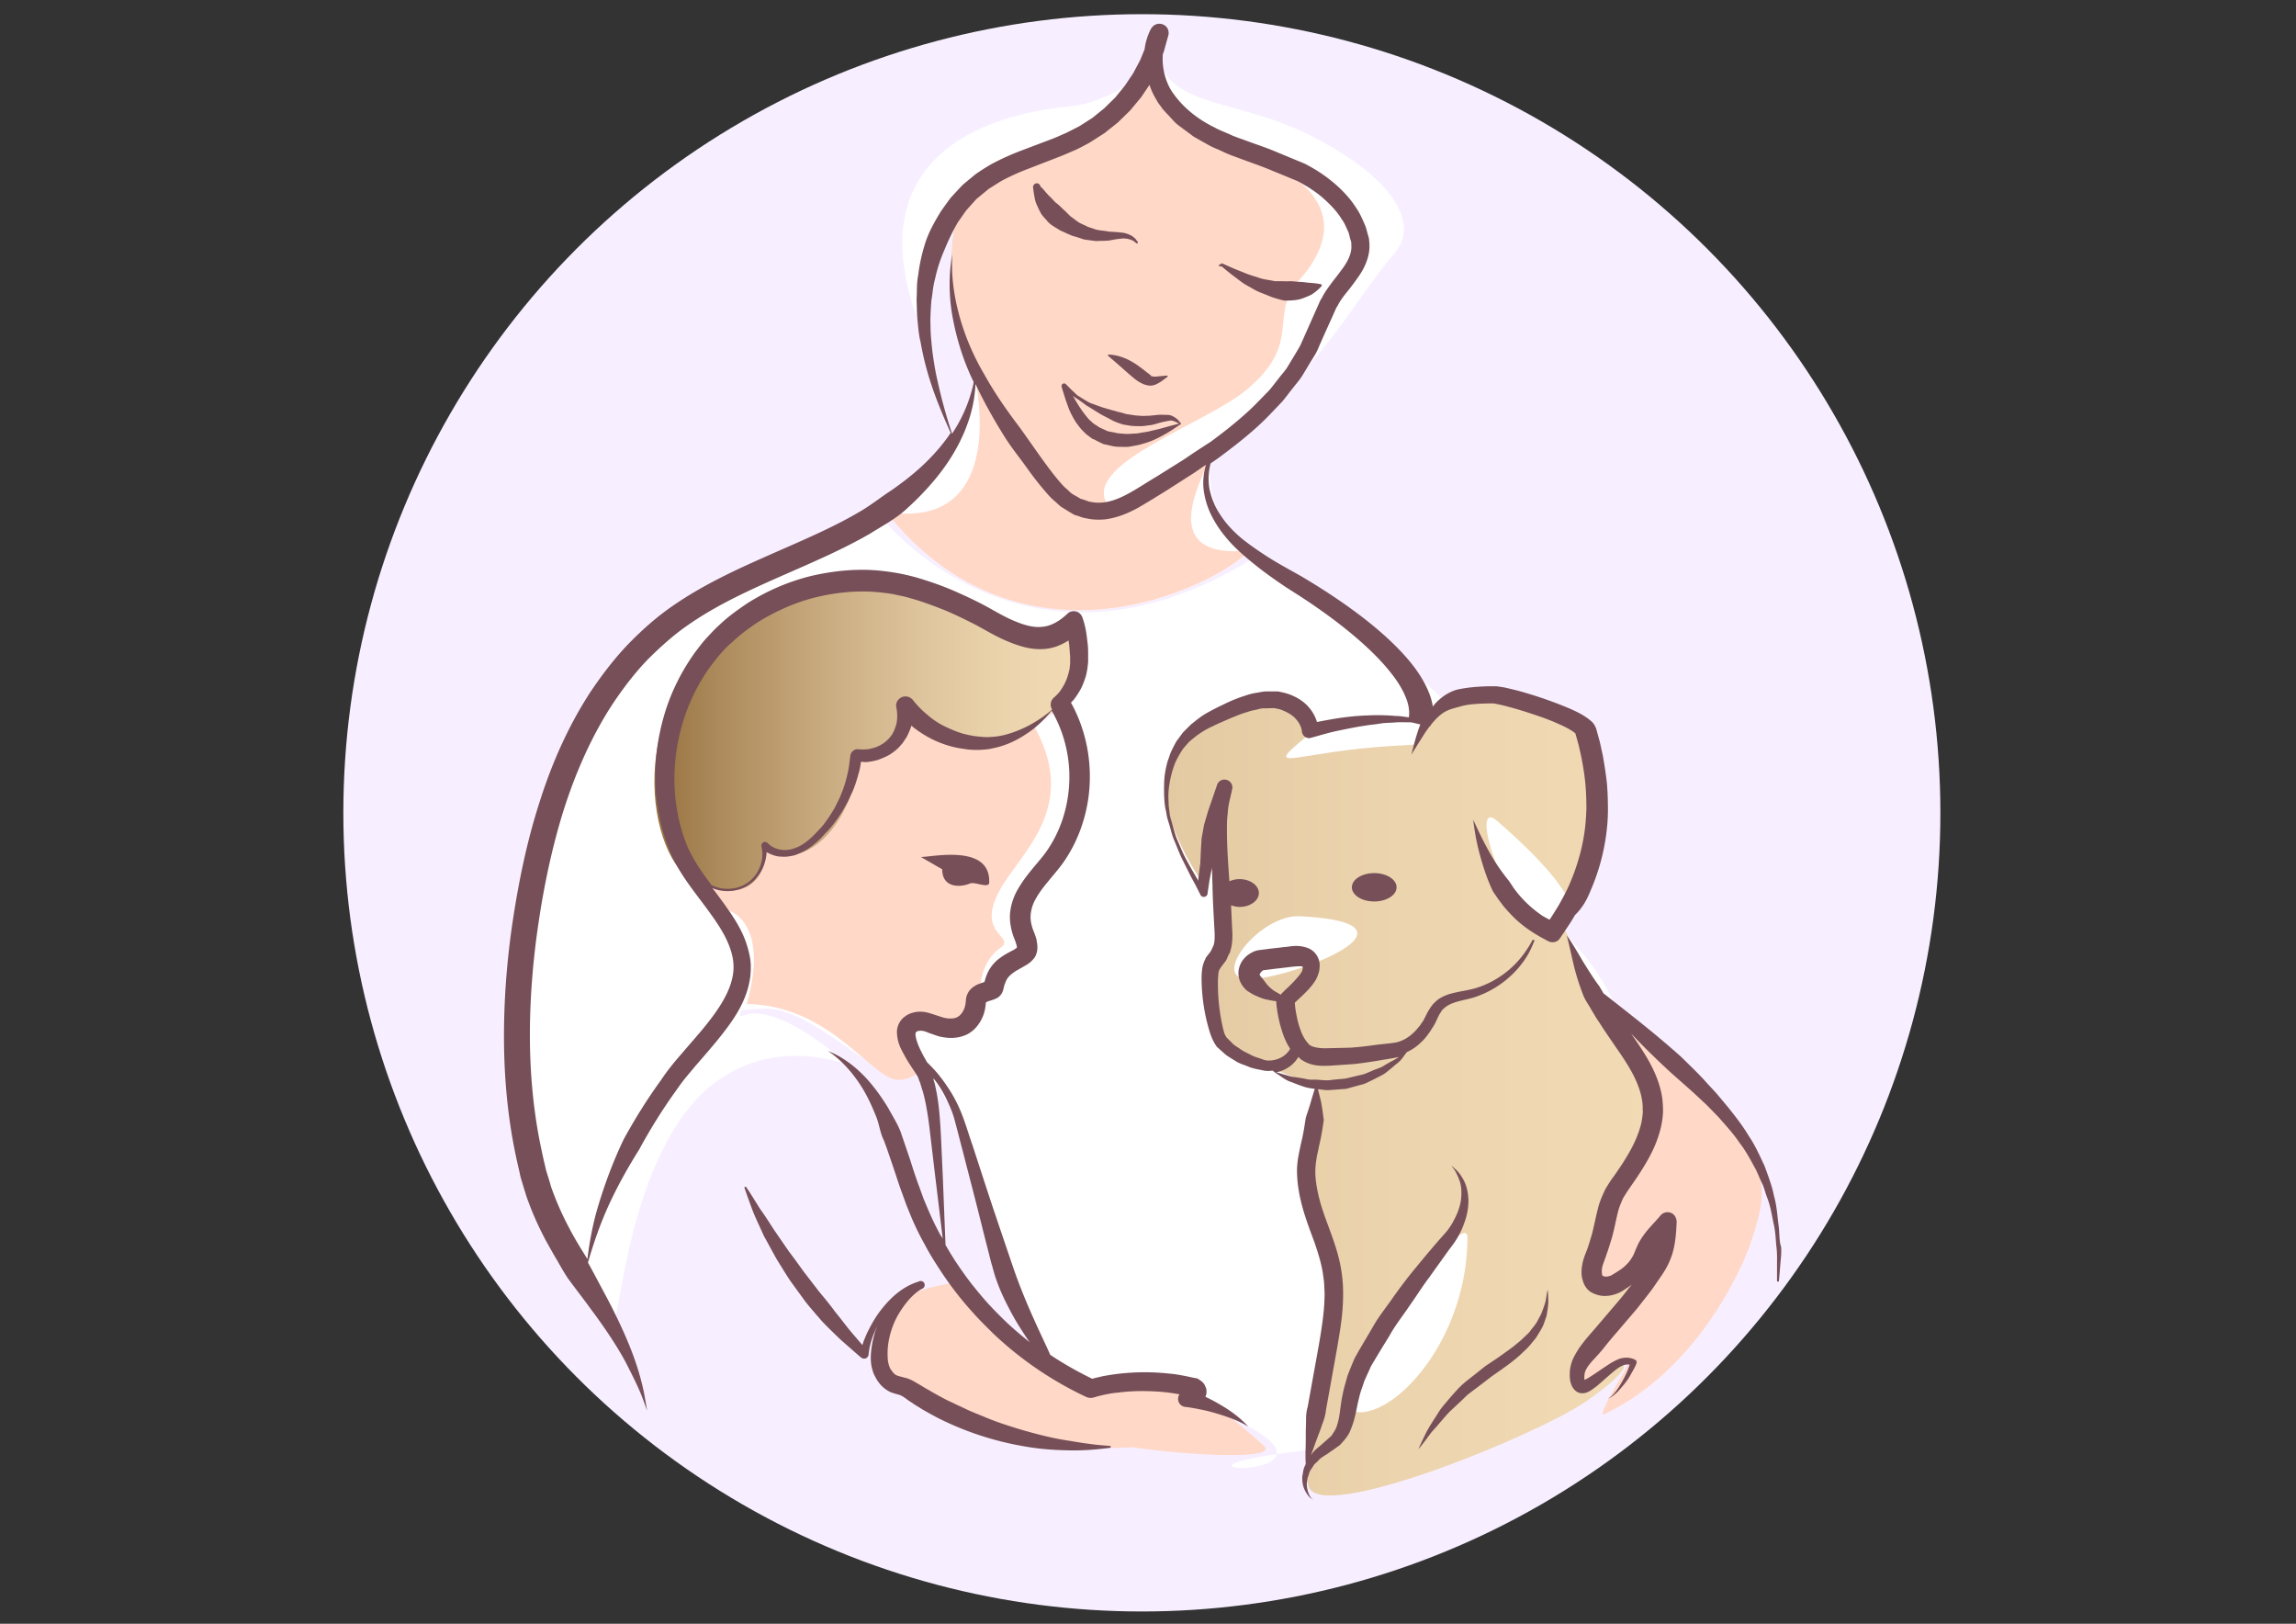
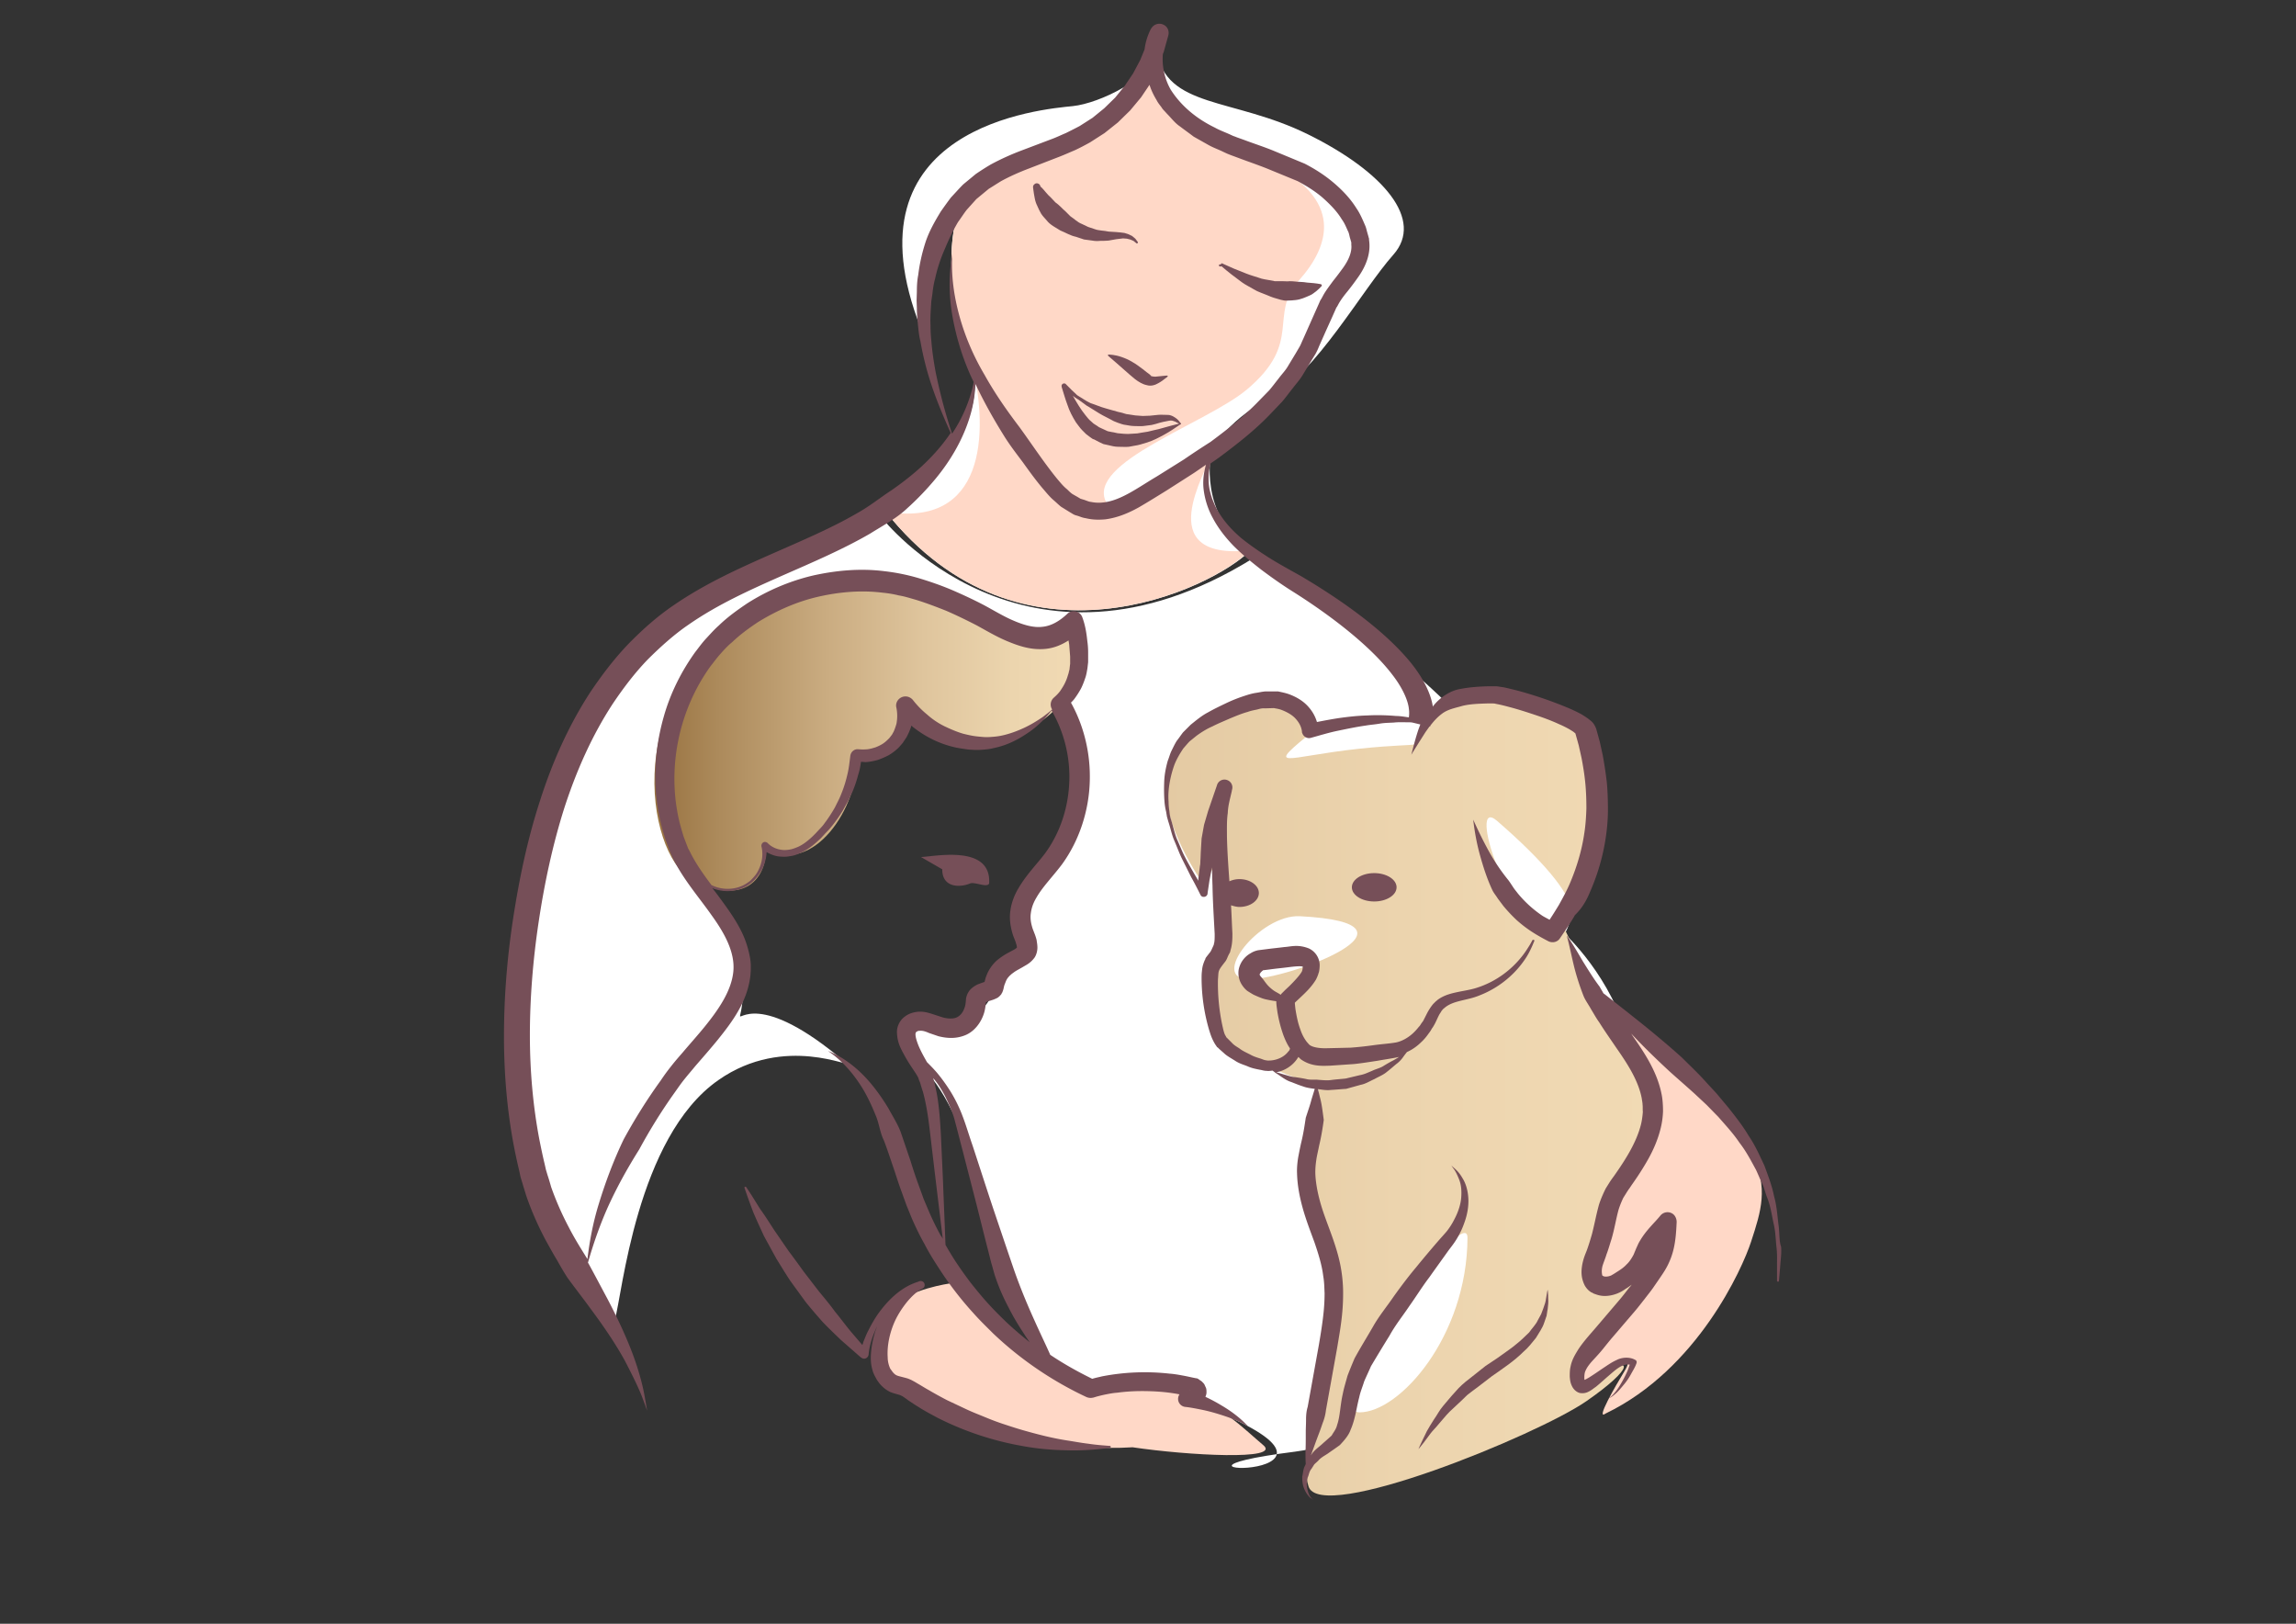
<svg xmlns="http://www.w3.org/2000/svg" xml:space="preserve" viewBox="0 0 841.9 595.3">
  <rect x="0" y="0" width="841.9" height="595.3" fill="#333333" stroke="none" />
-   <circle cx="418.7" cy="298" r="292.8" fill="#F7EFFF" />
-   <path fill="#FFF" d="M242 320.8c13.3 4.2 31.6 14.8 39.9-9.9 14.4 4.2 29.3-6.7 32.3-33.6 14.1-2.2 16-7.5 16.7-16.6 28.5 14.8 39.9 14.8 63.1-5.3 15.6 27.4 10.3 52.5 3 66.5-7.2 14.1-20.5 72.6-39.5 68.1s-17.5 4.9-27 4.9-33.1-25.1-49.4-25.1c-16.4 0-35.4 6.1-35.4 6.1l-3.7-55.1z" />
-   <path fill="#FFD8C7" d="M242.4 318.9c13.3 4.2 30 17.7 38.4-7 14.4 4.2 29.3-6.7 32.3-33.6 14.1-2.2 16-7.5 16.7-16.6 28.5 14.8 38 12 49.2 4.2 15.6 27.4-1.2 43.5-10.1 56.7-13.7 20.3 4.4 20.2-2.1 24.9-17.6 12.9 2.8 46.7-10.5 43.5-19-4.6-17.5 4.9-27 4.9s-24.5-27.4-55.5-27.8c8.4-29.3-5.9-34-5.9-34l-25.5-15.2z" />
  <path fill="#FFF" d="M212 463.8c-11.8-18.6-25.9-78.3-14.4-143 11.4-64.6 35.7-92 89.4-112.9 19.8-9.9 36.5-17.9 36.5-17.9s52.1 66.5 135.8 14.8c28.1 16.4 64.8 41.2 96.3 80.4s18.1 57.1 18.1 57.1 17.5 15.8 23.6 40.1c6.1 24.3-54 141.1-122.4 149.8-68.4 8.7 44.5 11.8-39-18.6-.2-3.4 5.7-10.4-35.4-3.5-16.5-10.9-29-16.6-40.8-72.9-8-30-16.4-41.1-22.4-46.8s-9.5-14.4.4-15.2c9.9-.8 18.6 6.5 22.1-4.6 6.5-8 4.6-8.7 9.9-13.3 5.3-4.6 13.7-4.6 8.4-14.1-5.3-9.5 4.2-20.5 13.7-33.5 9.5-12.9 6.5-34.2-1.9-53.6 4.2-5.3 7.2-19.4 4.2-25.5-11 3-16.7 5.7-41.4-7.6s-70.3-12.5-90.1 10.6c-19.8 23.2-23.2 66.2-8.7 87.1 10.7 15.5 22 32.5 17.5 51.5-.7 2.8 6.6-9.9 38.5 17.2 3.4 2.9-22-10.6-46.5 6.6-30.1 21-35.3 79.2-37.9 87.6-2.8-2.3-13.5-19.8-13.5-19.8z" />
  <linearGradient id="a" x1="427.5" x2="606.08" y1="401.47" y2="401.47" gradientUnits="userSpaceOnUse">
    <stop offset="0" stop-color="#e4caa3" />
    <stop offset=".48" stop-color="#ecd4ae" />
    <stop offset="1" stop-color="#f1dab4" />
  </linearGradient>
  <path fill="url(#a)" d="M589.8 470.8c-7.6 3-6.3-.2-4.6-13.3 1.7-13.1 3.2-18.4 12-27.8 8.7-9.3 11-29.1 6.8-37.5-4.1-8.1-21.1-31.7-30.8-52.7-1.3.5-3 .8-5.1.8-14.8 0-30.4-49-19.2-39.4 17.4 15.1 26 25.8 27.3 32.3 19.6-23.6 7.6-53.7 6.5-68.4-7.4-7.4-52.1-19.8-60.7 2.1-3.4 8.6 3 4.8-23.6 7.6-27.4 2.9-35.6 8.7-16-7.2-8.2-15.4-19-11-28.1-9.9s-24 10.3-26.6 27.4c-2.7 17.1 13.7 39.5 13.7 39.5l7.2-12.5 1.5 17.9c1.5 17.9-1.9 17.5-5.7 31.2-3.8 13.7 8.4 27 20.1 28.7 1.9 2.9 11.4 5.9 18.7 8.2 2.3 14.8-5.7 32.3 3 55.5 8.7 23.2 1.1 29.7-3.4 51.7-4.6 22.1-1.9 30-1.9 30s-3.5 1.9-1.1 9.9c4.2 13.9 84-18.8 101.9-31.2 17.9-12.4 16.9-16.9 5.1-10.1s-8.6-3.4-7.6-6.3 16.4-22.4 23.2-30.2c7-7.7-5 .6-12.6 3.7zM458 359c-14.8 0 3.9-23.8 18.6-23.1 50.6 2.6-3.8 23.1-18.6 23.1zm40.5 158.8c-14.8 0 39.8-78.7 39.6-63.9-.2 36-24.8 63.9-39.6 63.9z" />
  <path fill="#FFD8C7" d="M437.9 510.9c.4-3.8-20.9-3-37.5-.8-21.6-3.5-50.3-39.8-50.3-39.8s-11.4 1.1-20.5 6.5c-12.5 14.4-4.9 27.4 1.9 30.8 0 0 38.6 25.9 83.8 23 20.2 3 54.8 4.9 47.9-.8-6.8-5.7-15.8-15-24-15.4-8.2-.5-5.1 1.1-1.3-3.5z" />
  <path fill="#FFF" d="M324.8 187.6c11.1-10.3 37.9-28.2 31.7-53.9-5.4-13.4-11.1-36.2-5.1-56.8 1.1-1.1-17.1 9.7-13.7 43.6C308.3 46 382.6 40 393.4 38.9c9.7-1 29.5-10.4 30.7-20.4 3.4 21.4 27.9 17.1 55.6 30.8 27.7 13.7 42.6 31.3 31.2 44.1-11.4 12.8-28.3 43.4-45.4 52.6-17.1 9.1-21.4 20-21.4 20s-4.8 22.8 14.3 35.9c-13.8 13.9-84.2 47.9-133.6-14.3z" />
  <path fill="#FFD8C7" d="M324.8 187.6c36.1 6 37.9-28.2 31.7-53.9-5.4-13.4-11.1-36.2-5.1-56.8 12.8-13.1 39.4-21.1 48.5-28.8 9.1-7.7 23.1-19.7 24.2-29.7 3.4 21.4 13.4 27.4 41.1 41.1 27.7 13.7 22.5 30.5 11.1 43.3s1.7 22.6-19.2 40.1c-14.9 12.4-59 26.7-51.5 41.2 4.2 8.1 38.3-17.9 38.2-17-.7 5-22.6 38.5 14.5 34.7-13.7 14-84.1 48-133.5-14.2zm258.4 279.8c2.6-9.1 6.3-20 6-24.2-.3-4.3 5.7-7.1 10.8-18.3s10.3-24.5-4.6-43.3c-1.1-6-13.2-11.6-3.3-10 60.6 49.6 57.4 61.1 50 83.6-3.2 9.9-19.7 46.8-53.3 63-4 2.9 3.7-10.3 6.8-15.4 3.1-5.1.6-4.4-8.8 1s-12.3 1-5.7-8.1c6.6-9.1 21.4-20.8 22-33.4-8.2 8.2-17.9 13.9-19.9 5.1z" />
  <linearGradient id="b" x1="239.94" x2="394.56" y1="269.95" y2="269.95" gradientUnits="userSpaceOnUse">
    <stop offset="0" stop-color="#987240" />
    <stop offset=".15" stop-color="#ac8a5b" />
    <stop offset=".41" stop-color="#caac81" />
    <stop offset=".64" stop-color="#dfc59d" />
    <stop offset=".85" stop-color="#ecd5ae" />
    <stop offset="1" stop-color="#f1dab4" />
  </linearGradient>
  <path fill="url(#b)" d="M253 321.9c-15.5-8.7-27.3-70 26.5-99.5 41.1-22.5 75.6 4 88.1 7.7s18.6 4 26.1.6c2.1 11.1 1.2 28.2-17 36.5-18.3 8.3-35.6 2-43.3-6.8-.3 10.8-7.4 20.3-19.1 17 .6 18.6-16 43.7-33.4 33.8 0 11.9-9.1 21.3-27.9 10.7z" />
  <g fill="#764F58">
    <path d="M355.7 323.9c1.7-.7 6.3 1.7 7 0 .9-14.5-20.3-9.8-25-9.7l7.8 4.5c0 6.9 6.6 6.7 10.2 5.2zm43.4 205.4c-2.6-.3-5.2-.8-7.8-1.2-5.2-.8-10.3-2.1-15.3-3.5-2.5-.7-5-1.5-7.4-2.3-2.5-.8-4.9-1.7-7.3-2.7-2.4-1-4.8-1.9-7.1-3l-7-3.3c-2.3-1.2-4.5-2.4-6.7-3.7-1.1-.6-2.2-1.3-3.4-2l-1.7-1-1.1-.6c-.4-.2-.9-.4-1.4-.6-3.8-1.1-4.2-.8-5.5-2.3-.1-.1-.7-1-.9-1.2a10.07 10.07 0 0 1-1-4.3c-.3-4.6.9-9.7 3-14 1.1-2.2 2.5-4.3 4.1-6.3 1.6-1.9 3.4-3.7 5.5-4.8l.2-.1c.6-.3.9-1 .7-1.7-.2-.8-1-1.2-1.8-1-.1 0-.2.1-.3.1-.1 0-.1.1-.2.1-5.8 1.8-10.2 5.9-13.7 10.4-1.8 2.3-3.3 4.9-4.6 7.5-.7 1.3-1.2 2.7-1.8 4.1-.1.4-.2.8-.4 1.2l-4.2-4.9c-2-2.4-3.8-4.9-5.8-7.3-1.8-2.5-3.8-4.9-5.8-7.3l-5.7-7.4c-1.8-2.5-3.6-5-5.5-7.5l-5.3-7.7c-1.7-2.6-3.3-5.2-5.2-7.8-1.7-2.7-3.3-5.4-5.1-8-.1-.1-.2-.2-.4-.1s-.3.3-.2.4c1 3 2.1 6 3.2 8.9 1.2 2.9 2.6 5.8 3.9 8.7l4.6 8.4c1.7 2.7 3.3 5.4 5.1 8.1l5.6 7.7c2 2.5 4.1 4.9 6.2 7.3 2.2 2.3 4.5 4.5 6.8 6.7l7.2 6.3.2.1c.2.2.6.4.9.4.9.1 1.7-.6 1.8-1.5.3-3.5 1.5-7 3.1-10.3-.3.9-.7 1.7-.9 2.6-.8 2.8-1.3 5.6-1.4 8.6 0 1.5.1 3.1.6 4.7.2.8.5 1.6 1 2.5.5.9.6 1.2 1.3 2.1 1 1.4 2.6 2.8 4.4 3.6 1.8.7 3.3.9 3.9 1.3.4.1 1.6 1 2.7 1.8 1.1.7 2.2 1.5 3.4 2.2 2.3 1.5 4.8 2.8 7.2 4.1a111.68 111.68 0 0 0 30.9 10.3c5.3 1 10.8 1.5 16.2 1.6 5.4.2 10.8-.2 16.1-.9.2 0 .3-.2.3-.3 0-.2-.1-.4-.3-.4-2.7-.2-5.3-.4-7.9-.8z" />
    <path d="M583.2 326.6c2.7-6.2 4.6-12.8 5.6-19.5.5-3.4.8-6.8.8-10.1 0-3.4-.1-6.8-.4-10.1-.4-3.4-.9-6.7-1.5-10l-1.1-5-1.3-4.7c-.9-2.4-2-2.9-2.8-3.6-.8-.6-1.6-1.1-2.4-1.6-1.6-.9-3.1-1.6-4.7-2.3a149.2 149.2 0 0 0-18.9-6.5c-1.6-.4-3.2-.8-5-1.2l-1.4-.2c-.5-.1-1.3-.2-1.6-.2h-2.7c-3.4.1-6.8.3-10.4 1-3.6.6-7.2 3-9.6 5.9-.2.2-.3.4-.4.6-.7-4.9-3.7-10.8-8.3-16.4-9.2-11.2-24.2-22.1-39.9-31.4-3.9-2.2-7.8-4.3-11.5-6.6-3.5-2.2-7.3-4.8-10.4-7.3-3.1-2.6-5.8-5.5-7.8-8.6-1-1.5-1.9-3.1-2.5-4.7-.7-1.5-1.2-3.5-1.5-4.8-.6-3.5-.3-6.7.4-9.4 1.3-.9 2.5-1.7 3.7-2.6 6.4-4.8 12.7-9.7 18.3-15.6l4.2-4.4c1.3-1.5 2.5-3.2 3.8-4.8 1.2-1.6 2.6-3.1 3.7-4.9l3.2-5.3 1.6-2.6c.6-1.1.9-1.8 1.3-2.8l2.4-5.4 2.4-5.3 1.2-2.7.3-.7c-.1.2.2-.3.3-.4l.7-1.3c1.1-1.8 1.9-2.8 3.2-4.4 1.2-1.5 2.4-3.1 3.6-4.8 2.4-3.3 4.8-8 4.3-13.1l-.1-.9v-.3c0-.2.1.2-.1-.4l-.1-.4-.4-1.4c-.3-1-.4-1.8-.9-2.9-.9-2.1-1.9-4.4-3.1-6.1-2.3-3.7-5.3-6.8-8.5-9.5s-6.8-5-10.5-6.9l-11.1-4.6c-3.6-1.5-7.4-2.7-11.1-4.1l-2.8-1c-.4-.2-1.1-.4-1.3-.5l-1.3-.6c-1.8-.8-3.7-1.5-5.3-2.4-6.6-3.2-12.3-7.8-16.2-13.9-2.2-3.8-3.3-8.6-2.9-13.1l.3-.7 1.7-6.1c.4-1.5-.2-3.2-1.7-3.9-1.7-.9-3.7-.2-4.6 1.4l-.1.1c-1.2 2.4-2 4.9-2.3 7.5l-1.6 3.9-2.6 4.9-3.1 4.6-3.5 4.3-4 3.9-4.3 3.5-4.7 3c-1.5.8-3.5 1.8-5.1 2.6-1.7.7-3.3 1.5-5.2 2.2l-11.1 4.2c-3.7 1.4-7.5 3.1-11.2 5.1a97.1 97.1 0 0 0-5.5 3.5l-4.6 3.8c-1.5 1.5-3 3.2-4.5 4.8-1.3 1.7-2.5 3.4-3.7 5.1-2.2 3.6-4.3 7.3-5.6 11.2-1.3 4-2.2 8-2.7 12.1-.4 2-.5 4.1-.5 6.1l-.1 3.2.1 3c0 2 .2 4 .4 6s.4 4.1.9 6c.7 4 1.6 7.9 2.7 11.7 2.2 7.6 5.2 14.8 8.4 21.9-2.8 4.2-6.5 8.5-11.1 12.7-3.2 2.9-6.8 5.7-10.7 8.4-4 2.6-7.9 5.8-12.6 8.4-9.3 5.4-19.9 9.9-31.5 15-11.5 5.1-23.9 10.6-35.7 18.7-6 4.1-11.2 8.7-16.5 14.1-5.1 5.3-9.6 11.2-13.8 17.4-8.2 12.5-14.3 26.3-18.8 40.5-4.6 14.2-7.6 28.8-9.8 43.2-2.2 14.5-3.3 28.8-3.3 42.8 0 14 1.2 27.5 3.6 40.1.6 3.2 1.3 6.3 2 9.3l.5 2.3.7 2.3c.4 1.4.9 2.9 1.3 4.3 2.1 6.1 4.5 11.4 7.2 16.5 1.4 2.5 2.7 4.9 4.1 7.2 1.3 2.3 2.6 4.6 4 6.7 3 4.1 5.9 7.8 8.5 11.4 5.3 7.1 9.5 13.5 12.5 19 2.9 5.6 5.1 10.1 6.3 13.3 1.2 3.2 1.8 4.9 1.8 4.9s-.3-1.8-.9-5.2c-.6-3.4-1.8-8.4-4-14.5s-5.5-13.4-9.7-21.4c-2.1-3.9-4.3-8.1-6.7-12.5-.1-.2-.3-.5-.4-.7 1.9-6.7 4.2-13.3 7-19.7 3.4-7.6 7.4-14.8 11.8-21.8 3.9-7.2 8.3-14.3 13.1-21 1.2-1.7 2.3-3.3 3.6-4.9 1.2-1.5 2.6-3.1 3.9-4.7 2.7-3.1 5.5-6.3 8.2-9.6 5.3-6.6 11-14.1 12-23.9 0-.6.1-1.1.1-1.9v-1.7a22 22 0 0 0-.5-3.7c-.5-2.3-1.2-4.6-2.1-6.7-1.8-4.2-4.3-7.9-6.8-11.4-1.6-2.2-3.1-4.3-4.7-6.3a14.39 14.39 0 0 0 12.5-.7c.7-.4 1.2-.8 1.9-1.3a16.67 16.67 0 0 0 4.1-5.4c.8-1.8 1.3-3.8 1.4-5.8 1.4.8 2.9 1.4 4.5 1.6 1.3.1 2.6.2 4-.1 1.6-.2 2.3-.5 3.7-1.1 2.4-1 4.4-2.5 6.3-4.2l1.4-1.3 1.2-1.3c.8-.9 1.6-1.6 2.4-2.6 1.6-1.9 3-3.9 4.3-6l1.8-3.2c.6-1 1-2.2 1.6-3.3 1-2.2 1.8-4.6 2.4-6.9.5-1.5.8-3.1 1-4.7.6 0 1.2.1 1.8.1 1.5-.1 3-.4 4.4-.8 1.4-.5 2.8-1.1 4.1-1.8 1.3-.8 2.5-1.7 3.6-2.8l1.4-1.6 1.4-2.1c.7-1.3 1.3-2.7 1.8-4.2v-.1c.2.1.3.3.4.4 2.4 1.9 4.9 3.5 7.6 4.8 2.7 1.3 5.6 2.3 8.5 2.9 1.5.3 3 .5 4.4.7 1.5.1 2.9.2 4.6.1 1.3-.1 3-.2 4.5-.6 1.5-.3 2.9-.7 4.3-1.2 2.8-1 5.4-2.4 7.8-4 3.6-2.3 6.7-5.3 9.3-8.6 4.5 7.7 6.8 16.8 6.5 25.8-.3 9.6-3.3 19-9 26.7-2.8 3.7-6.6 7.5-9.5 12.4-1.5 2.4-2.7 5.4-3.1 8.4-.5 3.2.1 6.4 1 9.2l.7 1.8c.3.7.3 1 .5 1.5.3 1 .1 1.3.2 1.1.1-.1-.6.6-1.7 1.1-1.1.6-2.3 1.2-3.5 2-.9.6-1.1.8-1.8 1.3a14.2 14.2 0 0 0-4.3 6.2c-.3.7-.4 1.4-.6 2-.1 0-.2.1-.3.1-.6.2-1.4.5-2.2.8-.8.4-1.7.9-2.6 1.8-.9.9-1.6 2.4-1.7 3.7-.1 1.4-.2 2.1-.5 3-.6 1.8-1.6 3-2.9 3.6-1.3.6-3.4.5-5.1 0l-3.7-1.2c-1.3-.4-2.7-.9-4.6-.9-1.7 0-4 .5-5.6 1.8-1.9 1.3-3 3.8-2.9 5.8.1 3.9 1.6 6.3 2.9 8.7 1.3 2.4 2.8 4.5 4.1 6.5.3.5.6 1 .8 1.4.1.3.3 1 .6 1.6.4 1.2.7 2.4 1.1 3.5 1.3 4.7 2 9.7 2.6 14.8l1.8 15.2 2.9 24c-.2-.5-.5-.9-.8-1.3-1.6-2.9-3-5.8-4.3-8.8l-1.9-4.5-1.7-4.7c-1.2-3.2-2.2-6.3-3.2-9.5l-3.3-9.7c-1.1-3.3-3.1-6.3-4.7-9.3-1.8-3-3.8-5.9-6-8.6-4.4-5.4-9.9-10-16.2-12.5 5.6 3.8 9.9 9 13.2 14.6 1.6 2.8 3 5.8 4.2 8.8 1.4 3.1 1.6 6.4 3.1 9.4 1.2 3.1 2.2 6.2 3.3 9.4 1.1 3.2 2.1 6.5 3.3 9.7l1.7 4.7 2 4.9c1.4 3.2 2.9 6.3 4.6 9.3 1.6 3.1 3.4 6 5.3 8.9a123.42 123.42 0 0 0 12.7 16.5c2.3 2.6 4.8 5 7.2 7.4 10 9.5 21.6 17.4 34.2 23.3.7.3 1.6.4 2.4.2h.1c1.2-.4 2.8-.8 4.2-1.1 1.5-.3 3-.6 4.5-.7 3-.4 6-.6 9.1-.6 4.6 0 9.2.3 13.8 1.2a2.95 2.95 0 0 0 2.1 4.6c1.9.2 3.9.6 5.9 1 2 .4 3.9.9 5.9 1.5 3.9 1.2 7.7 2.5 11.3 4.7-2.8-3.1-6.3-5.7-9.9-7.8-1.8-1.1-3.7-2.1-5.6-3-.1 0-.1-.1-.2-.1.2-.5.4-1 .4-1.6 0-.6 0-1.2-.2-1.7-.2-.4-.4-.9-.6-1.3-.2-.3-.4-.5-.7-.8-.3-.3-.4-.4-.6-.5l-.6-.4-.1-.1c-.3-.2-.6-.4-1-.4-1.6-.3-3.2-.7-4.9-1-1.6-.3-3.3-.6-4.9-.7a82.06 82.06 0 0 0-24.7 1c-1.2.3-2.3.5-3.6.9-5.3-2.6-10.5-5.5-15.4-8.8-1.4-3.2-3.4-7.3-5.6-12.2-2.5-5.5-5.3-12.1-7.7-19-2.5-7.3-5.1-15-7.7-22.7-2.6-7.8-5.1-15.6-7.5-22.9-1.3-3.7-2.3-7.2-3.6-10.6a52.5 52.5 0 0 0-4.5-9.2c-1.7-2.7-3.4-5-5-6.9-1.3-1.5-2.5-2.7-3.6-3.8-.9-1.6-1.8-3.2-2.5-4.7-1-2.1-1.8-4.5-1.7-5.7.1-.6.2-.6.5-.8.4-.3.8-.3 1.6-.3.7 0 1.7.3 2.8.8l3.5 1.2c3.2.8 6.5 1 9.9-.4 3.4-1.4 5.7-4.7 6.7-7.7.5-1.4.7-3.1.8-4.3.1 0 .2-.1.4-.2.3-.2.8-.3 1.4-.5.6-.2 1.1-.3 2.5-1 0 0 .7-.5 1-.9.2-.2.4-.4.5-.7l.1-.2.1-.1.3-.8v-.1l.1-.2.2-.9c.1-.5.3-1.1.5-1.5.3-.9.7-1.7 1.3-2.3.3-.4.5-.5.8-.8.3-.3 1.2-.9 1.3-1 .9-.6 1.9-1.1 3.1-1.8 1.1-.7 2.7-1.3 4.3-3.5.7-1.1 1-2.5 1-3.6s-.2-2-.3-2.8c-.2-.8-.5-1.7-.7-2.2l-.7-1.8c-.7-2.1-1-4-.7-5.9.3-2.2 1-3.9 2.2-5.9 2.3-3.9 5.8-7.4 9.2-11.9 6.4-8.8 9.9-19.7 10.2-30.5.3-9.9-2-20-6.9-28.8.4-.4.8-.8 1.2-1.3.9-1.2 1.8-2.6 2.5-3.9.7-1.4 1.2-2.8 1.7-4.3.2-.7.4-1.6.5-2.3.2-.9.2-1.5.3-2.1 0-.4.1-.5.1-1.2v-3.3c0-1.4-.1-2.8-.3-4.2-.3-2.8-.7-5.6-1.8-8.6a3.35 3.35 0 0 0-5.5-1.4l-.1.1c-2.8 2.6-5.8 4.4-9.1 4.7-3.2.4-6.9-.7-10.4-2.2-3.6-1.5-7-3.6-10.9-5.7-3.8-2-7.7-3.8-11.6-5.5-4-1.7-8-3.1-12.3-4.4a74.4 74.4 0 0 0-12.8-2.6c-8.7-1.1-17.6-.3-26.1 1.6-8.5 2-16.7 5.5-24.1 10.2-3.7 2.5-7.2 5-10.4 8.1-1.7 1.5-3.1 3.1-4.5 4.6-1.6 1.7-2.8 3.4-4.2 5.2-5.1 7.1-9.1 15.1-11.5 23.6-2.4 8.4-3.5 17.2-3 26 .2 4.4.9 8.7 1.9 13 .5 2.1 1.2 4.4 1.8 6.4l1.1 2.9c.2.6.3.8.6 1.6l.7 1.6c4 8.2 9.7 14.6 14.4 21.3 4.7 6.5 8.7 13.6 8 20.7-.7 7.1-5.4 13.9-10.5 20.2-2.6 3.2-5.4 6.3-8.1 9.5-1.4 1.6-2.8 3.2-4.2 5a69.6 69.6 0 0 0-3.8 5.2c-5 6.9-9.5 14.1-13.6 21.6-3.7 7.7-6.7 15.7-9.2 23.9-2 6.5-3.3 13.3-4.1 20-2.3-3.7-4.7-7.5-6.8-11.6-2.5-4.7-4.7-9.7-6.5-14.8-.4-1.4-.8-2.8-1.3-4.3l-.6-2-.5-2.2c-.7-2.9-1.3-5.8-1.9-8.8-2.3-12-3.5-25-3.5-38.4 0-13.4 1.1-27.4 3.2-41.4 2.1-14.1 5.1-28.2 9.4-41.8 4.4-13.6 10.2-26.7 17.8-38.3 3.9-5.8 8-11.2 12.7-16.1 4.6-4.6 9.8-9.3 15.1-12.9 10.8-7.5 22.7-12.8 34.2-17.9 11.4-5 22.6-9.8 32.4-15.5 4.8-3 9.7-5.6 13.5-9.2 3.9-3.5 7.3-7.1 10.3-10.7 6-7.2 9.8-14.4 12-20.7 2.1-5.9 2.6-10.7 2.8-14.2 3 6.4 6.6 12.8 10.4 18.9 2.1 3.4 4.5 6.5 6.9 9.7 2.3 3.2 4.6 6.4 7.2 9.5 1.4 1.6 2.7 3.3 4.4 4.7.8.7 1.6 1.5 2.5 2.2l2.9 1.8 1.5.9c.2.1-.1 0 .4.2l.2.1.3.1.7.2c1 .3 1.7.7 3.1.9 2.5.6 4.8.6 7.1.4 4.6-.6 8.7-2.4 12.3-4.4 3.6-2.1 6.8-4.1 10.2-6.2l10-6.4c1.5-1 2.9-2 4.4-3-.7 2.5-1.2 5.4-.9 8.6a29.14 29.14 0 0 0 3.4 10.9c1.9 3.6 4.5 7 7.6 10.2 3.2 3.2 6.4 5.8 10.1 8.7 3.6 2.7 7.4 5.4 11.2 7.8 15 9.4 29.2 20.6 36.9 30.7 3.9 5 5.8 9.6 6.1 12.5.2 1.4.1 2.5 0 3.2-1.5-.2-3.1-.5-4.6-.5-3.5-.3-7.1-.4-10.7-.2-3.6.1-7.1.5-10.6 1-2.6.4-5.2.9-7.8 1.4-.6-2-1.6-3.8-2.9-5.3-1.9-2.3-4.5-3.8-7.1-4.8-1.3-.5-2.8-.8-4.2-1.1h-4c-1.1-.1-2.7.3-4 .5-1.4.2-2.8.6-4 1-2.5.8-4.8 1.7-7.1 2.8-2.3 1.1-4.4 2.1-6.7 3.4-2.3 1.2-4.3 2.9-6.3 4.5l-2.8 2.8c-1 1.3-1.5 2.1-2.3 3.1-.7 1.1-1.3 2.4-1.9 3.6-.6 1.2-.9 2.5-1.4 3.7-.7 2.5-1.2 5-1.3 7.5-.1 2.5-.1 5.1.1 7.5.1 1.3.3 2.5.6 3.7l.3 1.8.5 1.8c.8 2.3 1.2 4.7 2.2 7 1 2.3 1.8 4.6 2.9 6.8l3.3 6.6c1.2 2.1 2.3 4.3 3.4 6.5.2.4.6.7 1 .7.8.1 1.5-.4 1.6-1.2v-.2l.7-4.7c.3-1.5.6-3.1.9-4.7.1 2.2.1 4.4.2 6.6.1 5.9.5 12 .8 17.8 0 1.4 0 2.5-.2 3.4l-.1.3v.2l-.3.7c-.3.6-.6 1.4-1 2l-1.1 1.4-.3.4-.1.1-.3.5v.1l-.1.3c-.2.3-.3.6-.6 1.4-.5 1.5-.5 2.3-.6 3.1-.1.9-.1 1.7-.1 2.5a68 68 0 0 0 2.7 18.6c.5 1.6.9 3 1.9 4.8.2.4.6 1 .9 1.4l.1.2.2.2h.1l.2.2.4.4 1.7 1.5c1 1 2.7 1.9 4.1 2.8 1.5 1 3 1.4 4.5 2 1.5.7 3.1 1 4.6 1.3.8.1 1.4.4 2.5.4.5.1 1.4 0 2.1-.1.3.2.7.5 1.2.9.7.4 1.5 1 2.4 1.6.9.6 2 1.3 3.3 1.7 1.3.5 2.7 1.1 4.3 1.6 1.3.5 2.8.7 4.3.9l-1.2 3.9c-.5 2-1.3 4.2-2.1 6.7-.4 2.6-.8 5.5-1.6 8.8-.4 1.7-.7 3.2-1.1 5.3-.3 1.6-.6 4.1-.5 6.2.1 4.3.9 8.6 2.1 12.9 1.2 4.3 2.8 8.4 4.3 12.5 1.4 4.1 2.7 8.2 3.2 12.3.4 2.3.4 4.2.5 6.3 0 2.1-.1 4.2-.3 6.4-.4 4.2-1.1 8.5-1.8 12.6l-4.1 22.7c-.5 1.6-.6 3.3-.6 4.8 0 1.6-.1 3-.1 4.4 0 2.8 0 5.2-.1 7.2 0 1.9 0 3.5.1 4.5-.1.2-.2.5-.3.7-.7 1.3-.7 2.8-1 4 0 1.3.1 2.5.4 3.5.6 2 1.7 3.4 2.4 4.1.9.6 1.3 1 1.3 1s-.4-.4-1.1-1.2c-.6-.9-1.1-2.2-1.3-4.1-.1-.9.1-1.9.3-3 .5-1 .5-2.2 1.4-3.2.3-.5.7-1.1 1-1.6.5-.5 1-.9 1.5-1.4.9-1.1 2.3-1.8 3.5-2.6 1.4-1 2.9-2 4.4-3.1 1.5-1.6 3.2-3.5 3.9-5.5 1.8-4.1 2.2-8.3 3.2-12 .4-2 1.2-3.8 1.8-5.8.8-1.9 1.7-3.7 2.5-5.6 2.2-3.7 4.5-7.5 6.8-11.2 2.2-4 4.9-7.3 7.3-10.9 2.5-3.5 4.7-7.1 7.3-10.5 2.4-3.4 4.8-6.7 7-9.8 1.2-1.6 2.2-2.8 3.3-4.7 1-1.7 1.8-3.4 2.4-5.1 1.3-3.4 1.8-6.7 1.6-9.6-.2-2.9-1-5.4-2.1-7.1-1-1.8-2.1-2.9-2.9-3.6-.8-.7-1.2-1.1-1.2-1.1s.3.5.9 1.3c.6.8 1.3 2.2 2 4 .7 1.8.9 4 .7 6.5-.2 2.5-1.1 5.3-2.6 8.1-.7 1.4-1.6 2.8-2.6 4.1-.9 1.1-2.4 2.7-3.6 4.1-2.5 2.9-5.2 6.1-7.8 9.3-2.7 3.2-5.4 6.8-8 10.4-2.5 3.7-5.5 7.3-7.7 11.2-2.3 4-4.5 7.5-6.8 11.7-.9 2.1-1.8 4.3-2.6 6.4-.6 2.2-1.3 4.4-1.7 6.5-1 4.3-1 8.4-2.1 11.5-.4 1.7-1.3 2.6-2 3.9-1.3 1.2-2.6 2.3-3.8 3.4-1.4 1.2-2.8 2.2-3.7 3.7 0 0 0 .1-.1.1.1-.3.2-.5.3-.8.7-1.9 1.5-4.2 2.5-6.8.5-1.3 1-2.7 1.5-4.2.6-1.5 1-3 1.2-4.7 1.2-6.7 2.6-14.4 4.1-22.8.7-4.2 1.5-8.6 1.9-13.2.2-2.3.3-4.6.3-7 0-2.4-.2-5-.5-7.1-1.3-9.8-5.6-18-7.8-25.8-1.1-3.9-1.8-7.6-1.9-11.1 0-1.7.1-3 .4-5 .2-1.4.7-3.4 1-5 .8-3.3 1.3-6.5 1.7-9.4-.4-3-.7-5.5-1.2-7.5-.4-1.6-.7-2.8-.9-3.8 1.5.2 3.1.5 4.7.3 1.9-.1 3.8-.3 5.6-.4l5.4-1.5c1.7-.3 3.4-1.4 5-2.1 1.6-.9 3.2-1.5 4.5-2.6 1.3-1 2.4-2 3.5-2.9 1.1-.8 2-1.8 2.6-2.7.5-.7.9-1.2 1.3-1.7 2-.9 3.8-2.2 5.2-3.6 1.1-1 2-2.1 2.9-3.4.5-.6.8-1.2 1.1-1.7l.3-.4.3-.5.5-.9c.6-1.2 1.1-2.4 1.6-3.3.3-.5.6-.9.8-1.3l.6-.7.5-.4c3.1-2.7 8.2-2.7 12.4-4.4 8.5-3.2 13.9-8.8 16.8-13 1.5-2.1 2.3-3.9 2.9-5.2l.8-1.9c.1-.2 0-.4-.2-.4-.2-.1-.4 0-.5.1 0 0-.3.6-1 1.8-.7 1.1-1.7 2.8-3.3 4.7-3.1 3.8-8.6 8.7-16.6 11.1-2 .6-4.1.9-6.5 1.4-2.3.5-5 1.1-7.4 2.9-.3.3-.5.4-.9.8l-.7.7c-.5.6-1 1.3-1.3 1.8-.8 1.2-1.3 2.4-1.9 3.5l-.4.8-.2.3-.3.4c-.4.5-.7 1.2-1.1 1.5-.7.9-1.5 1.8-2.4 2.6-1.8 1.6-4 2.8-6.1 3.2-2.3.4-5.4.6-8.2 1-2.9.4-5.6.7-8.4.9l-4.1.1-4.4.1c-2.7.1-5.3-.3-6.5-1.2l-.3-.3-.7-.8c-.4-.5-.5-.7-.9-1.3-.6-1-1.1-2.1-1.5-3.3-.9-2.4-1.4-5-1.8-7.5l-.2-1.9v-.4l.3-.3 1.5-1.4c2-1.9 4.1-3.8 5.9-6.7.2-.4.4-.8.6-1.3l.3-.8.1-.4.1-.2c.2-.8.3-1.8.3-2.8a6.85 6.85 0 0 0-4-6c-4.1-1.6-6.7-.6-8.9-.5-2.3.3-4.5.5-6.7.8l-1.6.2-.8.1-.7.1-.4.1c-1.4.4-1.9.8-2.6 1.2a8.83 8.83 0 0 0-4 5.8 8 8 0 0 0 .8 4.9c.7 1.3 1.6 2.3 2.4 2.9.6.4 1.6 1 2.3 1.4 1.6.7 3.1 1.4 4.5 1.7 1.4.3 2.5.5 3.3.6.2 0 .4.1.5.1v.6l.1 1.1.3 2.2c.5 2.9 1.2 5.8 2.3 8.8.6 1.5 1.2 2.9 2.2 4.4 0 0 .1.1.1.2 0 .2-.1.4-.2.6l-.1.2-.3.3c-1.5 2-4 3.1-6.5 3.3-.6 0-.9.1-1.8-.1-.4 0-1.3-.4-1.9-.6-1.3-.4-2.6-.8-3.8-1.5-1.2-.6-2.5-1.2-3.5-1.9-1-.8-2.1-1.2-3.2-2.4l-1.6-1.6-.4-.4-.1-.1v-.1c-.1-.2-.1-.2-.3-.5-.5-.9-.8-2.4-1.1-3.7a73.6 73.6 0 0 1-1.6-16.8c.3-3.4-.2-2.9 2.7-6.6.5-.7.7-1.3 1-2l.5-1 .1-.1.2-.5v-.1l.1-.4.2-.7c.5-2 .5-3.9.5-5.5-.2-3.5-.3-6.9-.5-10.3 1 .3 2 .6 3.1.6 3.9 0 7.1-2.3 7.1-5.1s-3.2-5.1-7.1-5.1c-1.4 0-2.6.3-3.7.8-.4-5.6-.8-11.1-.9-16.5 0-2.9-.1-5.8.3-8.5.1-2.9.9-5.4 1.5-8.2v-.1l.1-.4c.4-1.5-.5-3.1-2.1-3.5-1.5-.4-3.1.5-3.5 2.1l-3.2 9.3-1.5 5.1-.9 5-.3 5.1-.1 2.5c-.1.9 0 1.6-.2 2.4l-.6 4.9v.6c-1.7-2.9-3.4-5.8-4.9-8.7-1.1-2.1-1.9-4.3-2.9-6.5-.9-2.2-1.4-4.6-2.1-6.9-.4-1.2-.6-2.2-.7-3.4-.2-1.2-.3-2.3-.3-3.5-.2-2.3 0-4.7.4-7a39 39 0 0 1 1.8-6.7c.9-2.2 2-4 3.2-5.8.7-.8 1.7-2 2.3-2.6l2.6-2.1c1.8-1.3 3.7-2.5 5.8-3.4 1.9-1 4.4-2 6.4-2.9 2.2-.9 4.3-1.8 6.5-2.4 1.1-.4 2.1-.6 3.1-.8 1-.2 1.8-.6 3.2-.5l3.3-.1c1 .2 1.9.3 2.9.7 1.8.7 3.7 1.7 5 3.1 1.3 1.4 2.2 3 2.4 4.8v.2c0 .1 0 .2.1.3.4 1.4 1.9 2.2 3.2 1.8 3.3-.9 6.5-1.9 9.9-2.6 3.4-.7 6.7-1.4 10.2-1.9 1.7-.3 3.4-.4 5.1-.7 1.7-.3 3.4-.3 5.2-.4 1.7-.2 3.4-.1 5.1-.1.6 0 1.1 0 1.7.1l2.9.7c-.2.5-.4 1.1-.6 1.6-1.1 3.2-1.9 6.4-2.7 9.5 1.7-2.8 3.5-5.6 5.2-8.3l1.5-2.1.2.1s0-.2.1-.4c1.3-1.7 2.7-3.2 4.2-4.3 2.2-1.7 4.8-2.1 7.5-2.9 2.8-.7 5.9-.8 9-.9h2.2c.5 0 .5 0 .9.1l1 .2c1.5.3 3 .7 4.5 1.1 3 .8 6.1 1.8 9.1 2.8 3 1 6 2.1 8.8 3.4 1.4.6 2.8 1.3 4 2 .6.4 1.2.7 1.6 1.1.2.1.4.3.4.4l1.2 4.3 1 4.5c.6 3.1 1.1 6.2 1.4 9.3.3 3.1.4 6.2.4 9.3-.1 3.1-.3 6.2-.8 9.3-.9 6.1-2.7 12.1-5.1 17.8-1.2 2.9-2.7 5.6-4.2 8.3-1.1 1.8-2.2 3.6-3.4 5.4-.9-.5-1.9-1-2.7-1.5a42.52 42.52 0 0 1-8.9-8.1c-.6-.8-1.3-1.6-1.8-2.4-.6-.9-1.1-1.7-1.7-2.5-2.6-3.2-5-6.7-7.1-10.5-2.1-3.8-4-7.7-5.8-11.7.5 4.4 1.3 8.8 2.5 13.1 1.2 4.3 2.6 8.7 4.6 12.9.5 1 1.3 1.9 1.9 2.9l2.1 2.8c1.5 1.8 3.1 3.5 4.8 5.1 1.8 1.6 3.6 3 5.6 4.3 2 1.3 4 2.4 6.1 3.5 1.5.7 3.3.3 4.2-1.1 1.9-2.8 3.8-5.5 5.5-8.5 2.8-2.7 4.4-5.7 5.7-8.9zm-147 183-.2.2.1-.1c0-.1.1-.1.1-.1zm-89.5-107.4c1.3 2.7 2.7 5.7 3.5 9 .9 3.3 1.8 7 2.8 10.7 1.9 7.5 4 15.4 6 23.4 1 4 2 8 3 11.9.5 1.9 1 4 1.5 5.9.6 1.9 1 3.8 1.7 5.7 1.3 3.8 2.9 7.3 4.6 10.5 1.6 3.2 3.4 6.2 5.1 8.8.9 1.4 1.8 2.8 2.7 4-2.9-2.3-5.6-4.6-8.3-7.1-2.4-2.3-4.7-4.6-6.9-7-2.2-2.4-4.3-5-6.3-7.5-2-2.6-3.9-5.3-5.7-8-1.3-2-2.5-4-3.7-6.1l-1-25.2-.7-15.3c-.3-5.1-.6-10.3-1.6-15.5-.3-1.3-.5-2.7-.9-3.9l-.3-1.2c1.6 1.8 3.1 4.2 4.5 6.9zM252.3 311c-.1-.2-.3-.9-.5-1.3l-1.1-2.9c-.6-1.9-1.1-3.7-1.6-5.6-.9-3.9-1.5-7.8-1.7-11.8-.9-16 3.8-32.2 13.1-45.1 1.2-1.5 2.4-3.2 3.7-4.6 1.4-1.6 2.8-3.1 4.3-4.3 2.8-2.7 6.1-5.1 9.4-7.3 6.8-4.2 14.2-7.5 22-9.3 7.8-1.8 15.9-2.5 23.8-1.5 2 .2 3.9.5 5.9 1 1.9.3 3.8.9 5.9 1.5 3.7 1.1 7.6 2.6 11.4 4.1 3.7 1.6 7.4 3.4 11.1 5.3 3.5 1.9 7.3 4.2 11.4 5.9 4.1 1.7 8.7 3.3 13.9 2.8 3.2-.3 6-1.5 8.5-3.1.1.7.3 1.5.3 2.2l.3 3.7v2.7s-.1.6-.1.8c-.1.6-.1 1.4-.3 1.8-.1.5-.2 1-.4 1.5-.3 1.1-.7 2.1-1.2 3.1s-1.1 1.9-1.7 2.8c-.7.9-1.4 1.6-2.2 2.3l-.1.1a3.34 3.34 0 0 0-.6 4.3c-1.1 1-2.3 1.9-3.5 2.8-2.2 1.5-4.5 2.9-6.9 4-2.4 1.1-4.8 2-7.3 2.6-1.2.3-2.5.5-3.7.6-1.2.1-2.3.2-3.8.1-1.1-.1-2.5-.2-3.7-.4-1.2-.2-2.5-.5-3.7-.8-2.4-.7-4.7-1.7-7-2.8-2.2-1.1-4.3-2.5-6.2-4.2a32.6 32.6 0 0 1-5.2-5.3c-.8-1-2.1-1.6-3.5-1.3-1.9.4-3.1 2.3-2.6 4.1a15.26 15.26 0 0 1 0 5.9c-.3 1-.6 1.9-1 2.8-.2.4-.4.7-.6 1.1l-1 1.3c-.7.7-1.4 1.4-2.3 2-.9.6-1.8 1-2.8 1.4-1 .3-2 .6-3 .7-1 .1-2.1.1-3.1 0h-.1c-1.5-.2-2.8.9-3 2.4-.3 2.2-.5 4.4-1 6.5-.5 2.2-1.1 4.3-1.9 6.4-.4 1-.8 2.1-1.3 3.1l-1.5 3c-1.1 1.9-2.3 3.8-3.6 5.5-.6.9-1.4 1.8-2.2 2.6l-1.2 1.3-1.1 1.1c-1.6 1.5-3.3 2.9-5.2 3.8-.7.3-2.2.9-2.9 1-1 .2-2 .3-3 .2-2-.2-3.9-1-5.3-2.4l-.1-.1c-.3-.3-.8-.5-1.3-.4-.7.2-1.1.9-1 1.6.6 2.4.4 5.1-.6 7.6-.5 1.2-1.1 2.4-2 3.4-.4.5-.9 1-1.3 1.4-.4.4-1 .8-1.6 1.2-3.7 2.4-8.7 2.6-12.8.6-3.1-4.1-5.9-8.1-8-12.4l-.6-1.1zm181.9-142.6-9.9 6.2c-6.8 4-13.2 8.9-19.7 9.6-1.6.2-3.2.1-4.6-.2-.6 0-1.7-.5-2.6-.8l-.7-.2-.3-.1s-.1-.1-.1 0l-1-.6-2.1-1.2c-.7-.5-1.3-1.1-1.9-1.7-1.4-1.1-2.5-2.5-3.7-3.9-4.8-5.9-9.2-12.6-13.7-18.8-4.7-6.2-9-12.3-12.9-19.3-3.9-6.6-7-13.7-9.1-21.2-2.1-7.5-3.2-15.2-2.7-23.1-1.4 7.7-1.3 15.8.2 23.7 1.5 7.9 3.9 15.5 7.4 22.8.1.2.2.3.2.5 0 .3-.1.5-.1.8a53.7 53.7 0 0 1-7.8 18.1c-1.2-3.6-2.3-7.3-3.3-11-1-3.8-1.9-7.6-2.7-11.5-.7-3.8-1.3-7.7-1.6-11.6-.2-1.9-.3-3.8-.3-5.7-.1-1.9 0-3.8.1-5.8l.2-3 .4-2.7c.2-1.9.5-3.8 1-5.6.8-3.7 2-7.3 3.5-10.7 1.4-3.4 3-6.8 4.9-10 1.1-1.5 2.1-3.1 3.2-4.5L358 73l4.6-3.8c1.2-.7 3-1.9 4.5-2.8 3.3-1.8 6.7-3.3 10.4-4.7l11.1-4.3c1.8-.7 3.8-1.6 5.7-2.4 1.9-.9 3.4-1.7 5.4-2.8l5.3-3.4 4.9-3.9 4.5-4.4 4-4.8 3.1-4.6c.6 1.9 1.5 3.8 2.6 5.6.5 1 1.1 1.7 1.7 2.5l.4.6c.4.5.4.5.7.8l1.1 1.2c1.5 1.5 2.8 3.3 4.6 4.5 1.7 1.3 3.4 2.5 5.1 3.8l5.5 3.1c1.8 1 3.6 1.6 5.4 2.5l1.3.6c.7.3 1 .4 1.5.6l2.7 1c3.7 1.4 7.3 2.6 11 4.1l10.7 4.4c3.2 1.7 6.4 3.7 9.1 6 2.7 2.4 5.3 5 7.1 8 1.1 1.5 1.6 2.9 2.3 4.4.4.7.5 1.8.8 2.7l.4 1.4v.8c.3 2.7-1 5.7-3.1 8.6-1.1 1.5-2.2 3-3.5 4.6-1.1 1.5-2.7 3.6-3.6 5.2l-.7 1.3-.5.8-.3.7-1.2 2.7-2.4 5.4-2.4 5.4c-.4.8-.8 1.9-1.2 2.6l-1.4 2.4-2.9 4.8c-.9 1.6-2.3 3-3.4 4.5-1.2 1.5-2.3 3-3.5 4.4l-4 4.1c-5.3 5.5-11.3 10.2-17.5 14.8-3.3 2.1-6.5 4.2-9.7 6.4zm32.5 194.5c-.9-.7-1.8-1.5-2.6-2.6-.4-.5-.7-1-1.3-1.7-.4-.5-.7-.8-.8-1-.1-.4-.3-.2.3-1.1l.5-.5c.1-.1.5-.2.1-.2l.3-.1h.1l.8-.1 1.6-.2c2.1-.3 4.4-.5 6.7-.8 2.3-.3 4.6-.5 5.3-.2 0 .2 0 .5-.1 1-.1.4-.1.5-.3.9-.9 1.5-2.7 3.4-4.5 5.2l-1.5 1.4-.8.8-.6.6c-.1.1-.2.3-.3.4-1-.7-2-1.1-2.9-1.8zm9.2 24.9.2-.3.1.1c.5.5.8.8 1.3 1.1 3.6 2.3 7.2 2.1 10.2 2l8.8-.6c2.9-.3 5.9-.8 8.6-1.2 2.7-.5 5.1-.8 7.9-1.4-.6.4-1.3.8-2 1.2-1.2.6-2.4 1.3-3.7 2.1-1.2.8-2.8 1.1-4.2 1.8-1.5.6-2.8 1.3-4.6 1.6l-5 1.2c-1.7.2-3.4.3-5 .5-1.7.3-3.3.1-4.9 0-1.6-.2-3.2.1-4.6-.3-1.4-.3-2.8-.5-4.1-.7-1.3-.1-2.5-.5-3.5-.8-1.1-.3-2-.6-2.7-.8-.3-.1-.5-.1-.7-.2 3-.5 6.1-2.4 7.9-5.3z" />
    <path d="M432.9 155.1c0-.1-.3-.2-.3-.4-.2-.2-.3-.4-.5-.6-.4-.4-.7-.7-1.2-1-.5-.3-.9-.6-1.6-.8-.5-.2-1.1-.2-1.6-.2-1 0-2.2-.1-3.1 0l-2.9.3-2.7.1-2.7-.2c-.9-.1-1.7-.3-2.6-.4-.8 0-1.8-.5-2.8-.7-.4-.1-1.1-.2-1.3-.3-.5-.2-.9-.3-1.4-.4l-2.8-.8c-1.9-.5-3.6-1.3-5.5-1.9-.9-.4-1.7-.9-2.5-1.4l-2.4-1.5c-1.4-1.3-2.8-2.6-4.1-4-.2-.3-.6-.4-1-.3-.5.2-.8.7-.6 1.2v.1c.7 2.2 1.3 4.4 2.1 6.5.7 2.2 1.8 4.3 3.1 6.4.8 1 1.4 2 2.3 2.9l1.4 1.4 1.3 1 .7.5c.5.4.6.4 1 .5l1.7.9c.6.3 1.2.6 1.7.8l1.8.4c1.2.3 2.4.6 3.7.6 1.3 0 2.6.1 3.8 0l3.3-.6c1.4-.3 2.3-.7 3.5-1 2.2-.7 4.3-1.8 6.3-2.9 2-1.1 3.9-2.4 5.8-3.7.1 0 .1 0 .2-.1 0 0 .1-.1.1-.2s-.1-.2-.2-.1v-.1zm-6.5 1.8c-1.1.3-2.1.6-3.2.8-1.1.2-2.1.6-3.2.7-1 .1-2.2.4-3 .5l-3.4.2c-1.1 0-2-.1-3-.2-1 0-1.9-.4-2.9-.5l-1.5-.3-1.3-.6-1.3-.6c-.2-.1-.6-.3-.5-.2l-.7-.5-1.4-.9-1-.9c-.7-.5-1.4-1.5-2-2.2-1.7-2.1-3.2-4.6-4.6-7.1.3.2.6.5.9.7.9.5 1.7 1.1 2.5 1.7.8.5 1.6 1.3 2.5 1.7 1.7 1 3.4 2.2 5.1 3.1l2.7 1.4c.4.2.9.5 1.3.7.7.3 1 .4 1.5.6 1 .3 1.8.7 2.9.8 1.1.2 2.2.4 3.2.4 1.1 0 2.1.1 3.2 0l3.1-.4c1-.2 1.9-.5 2.9-.8 1-.3 1.8-.4 2.7-.6 1-.2 1.6-.4 2.5 0 .4.1.8.3 1.3.6l.7.3c-2.2.5-4.1 1.1-6 1.6zm-15.1-26c-2.5-.9-4.6-.9-4.6-.9h-.2c-.1 0-.1 0-.2.1s-.1.2 0 .3c0 0 1.2 1.1 3.1 2.7 1.9 1.6 4.2 3.8 6.8 5.9 1.3 1 2.8 1.9 4.3 2.2 1.6.5 3.2-.1 4.2-.7 1.1-.6 1.9-1.2 2.5-1.7.6-.4.9-.7.9-.7s.1-.1.1-.2-.1-.2-.2-.2h-.1s-.5 0-1.3.1-1.9.2-3 .3c-.5 0-1.1-.1-1.4-.2-.1-.1-.4-.1-.2-.2.2 0-.1-.1-.3-.2.3 0-.1-.1-.1-.2-.7-.5-1.5-1.1-2.6-2-1.1-.8-2.5-1.9-3.8-2.6-1.3-.8-2.7-1.4-3.9-1.8zm-13.8-43.1 3 .4c1 .2 2 .2 3 .1 1 0 2 0 3-.1l2.8-.5 2.5-.3 1.4.1 1.2.3 1.2.5 1 .8.1.1c.1.1.3.1.4 0 .1-.1.2-.3.1-.5l-.9-1.2-1.2-1-1.5-.7-1.3-.4c-2.1-.3-4-.4-5.8-.5-1.7-.4-3.5-.3-5.1-.9l-2.4-.8-2.3-1.1c-1.6-.6-2.8-1.9-4.2-2.8l-1.8-1.8c-.6-.5-1.2-1.1-1.8-1.7-.6-.6-1.2-1.1-1.9-1.6-.6-.6-1.1-1.2-1.7-1.8-1.3-1.1-2.2-2.5-3.6-3.9l-.1.1c-.1-.2-.1-.4-.2-.6-.2-.5-.8-.9-1.4-.8-.7.1-1.3.8-1.2 1.5l.1.8c.1 1 .3 2 .5 3.1s.5 2 1 3c.4 1 .9 1.9 1.4 2.8.6.9 1.3 1.6 2 2.4 1.3 1.7 3.3 2.6 5 3.7 2 .8 3.7 1.9 5.7 2.3l3 1zm49.8 9.9c.2 0 .4 0 .6-.1 2.4 2.1 4.9 4 7.5 5.9 1.4 1 2.9 1.7 4.4 2.6 1.4.9 3.2 1.4 4.8 2.1l1.2.5c.3.1.2.1.8.3l.6.2 2.4.7c.8.2 1.6.4 2.6.3 1 0 1.9-.1 2.9-.2 1.9-.2 3.6-1 5.2-1.7.8-.3 1.6-1 2.3-1.5.7-.6 1.4-1.2 2-1.9 0 0 .1-.1.1-.2 0-.2-.1-.4-.3-.5-1-.2-1.8-.3-2.7-.4-.8-.1-1.6-.1-2.4-.2-1.6-.3-3.1-.2-4.5-.4-.7-.1-1.4-.1-2-.1-.6.1-1.4 0-2.3 0h-3.1c.3 0-.2 0-.3-.1l-1.1-.2c-1.5-.3-3-.4-4.5-1-1.5-.5-3-.9-4.5-1.5l-4.5-1.8-4.5-2-.5.5h.1-.1l-.1.1v-.2c-.1 0-.3 0-.4.2-.1.2 0 .4.1.5.1 0 .1.1.2.1z" />
    <path d="M447.5 97s-.1-.1 0 0c-.1-.1-.1-.1-.1 0h.1zm204.6 351.7c-.4-3.2-.6-6.7-1.6-10.2-.7-3.6-2.1-7.3-3.5-11.1-1.7-3.6-3.4-7.5-5.8-11-2.2-3.7-4.8-7-7.5-10.4l-4.1-4.9c-1.4-1.6-2.9-3.1-4.3-4.7-2.8-3.1-5.8-5.9-8.6-8.7-5.9-5.3-11.5-9.9-16.4-13.8-4.9-3.9-9-7.1-11.9-9.4-.2-.1-.3-.2-.5-.4-.4-.8-.9-1.5-1.3-2.3-2.2-2.9-4.1-6-6.1-9.2-1.9-3.2-3.8-6.6-6-9.6 1 3.7 1.7 7.3 2.6 11 .9 3.7 2.1 7.4 3.5 11 .7 1.8 1.9 3.3 2.8 5 1 1.6 1.9 3.3 3 4.8 2 3.2 4.2 6.3 6.3 9.4 4.2 6 8.1 12.1 9.3 18.5.1.8.3 1.6.3 2.4.1.5 0 1.8.1 2.5-.1 1.4-.3 3.1-.7 4.7-.8 3.2-2.2 6.4-3.9 9.5-1.7 3.1-3.7 6.1-5.8 9.1l-.8 1.1-.5.7-.4.6-1.5 2.4c-1 2-1.9 4.1-2.5 6-1.1 4-1.7 7.5-2.6 10.9-.5 1.7-1 3.4-1.6 5.1-.6 1.8-1.3 2.9-1.9 5.8-.4 2.3-.6 4.8.9 7.8.4.7 1 1.5 1.8 2.1l.3.2.1.1c.1.1-.2-.1.4.2h.1l.3.2c.2.1.3.2.7.3 1.8.7 3.1.8 4.5.7a13.28 13.28 0 0 0 6.8-2.6c.7-.4 1.4-.9 2.2-1.5-.3.4-.6.8-.9 1.1-1.2 1.5-2.4 3.1-3.6 4.5l-7.5 8.8c-2.5 3-5.3 5.9-7.5 9.2-1.1 1.8-2.4 3.8-2.9 6.4-.3 1.2-.3 2.5-.3 3.7.1 1.2.2 2.5 1.1 4 .5.8 1.4 1.7 2.6 2 1.2.2 2.1 0 2.8-.3 1.4-.6 2.2-1.4 3-1.9 1.6-1.3 3-2.6 4.5-3.9 2.6-2.2 5.2-4.8 8-4.3-.3.9-.6 1.8-1 2.7-.6 1.3-1.2 2.5-1.9 3.7-.7 1.2-1.4 2.4-2.3 3.5-.9 1.1-1.8 2.2-3.1 2.6 1.4-.3 2.5-1.3 3.6-2.3 1-1 1.9-2.1 2.8-3.2.9-1.1 1.7-2.3 2.4-3.6.7-1.3 1.5-2.5 2-4 .1-.4 0-.9-.4-1.1l-.2-.1c-2-1.1-4.8-.9-6.7.1-2 .9-3.6 2.1-5.3 3.2-1.6 1.1-3.2 2.2-4.8 3.2-.7.4-1.2.7-1.7.9-.1-.8-.1-2.5.4-3.4.5-1.2 1.5-2.5 2.7-3.8 1.3-1.4 2.6-2.8 3.8-4.3 1.2-1.5 2.4-3 3.7-4.5l7.7-9c1.3-1.5 2.5-3.1 3.7-4.6 1.2-1.6 2.4-3 3.6-4.8 1.1-1.6 2.3-3.3 3.4-5a27 27 0 0 0 2.9-5.9c1.5-4.3 1.7-8.6 1.9-12.6 0-1-.4-2.1-1.2-2.8-1.4-1.2-3.6-1-4.8.5-2.1 2.6-5.1 5.2-7.4 9.1-.7 1.1-1 2-1.4 2.8l-1 2.4c-.7 1.3-1.5 2.6-2.6 3.6-1 1.1-2.2 1.9-3.8 2.9-.9.6-1.3.8-1.8 1.1-.5.2-1.1.4-1.6.4-.5.1-1-.1-1 0-.5-.3-.6-.3-.6-.3-.2-.3-.4-1.8-.1-3.1.1-.8 1.1-3.1 1.6-4.8.7-1.8 1.2-3.7 1.8-5.5 1.1-3.7 1.7-7.6 2.6-10.8.5-1.6 1.1-3 1.7-4.3l1.5-2.4.4-.6c-.1.1.2-.3.3-.4l.8-1.2c2.2-3.1 4.3-6.3 6.2-9.7 1.9-3.4 3.5-7.1 4.5-11.1.5-2 .8-4 .9-6.3 0-1.8-.1-4.2-.5-6.2-1.6-8.3-6.2-15.1-10.4-21.2-.3-.4-.5-.8-.8-1.2 4.1 4.4 8.9 9.1 14.2 14 2.9 2.6 5.9 5.2 9 8l4.5 4.2 4.3 4.4c2.7 3.1 5.5 6.1 7.7 9.4 2.5 3.2 4.3 6.7 6.1 10 .8 1.7 1.5 3.5 2.3 5.1.8 1.7 1.1 3.4 1.8 5.1 1.3 3.3 1.7 6.6 2.4 9.7.7 3 .7 5.9 1 8.4.3 2.5.2 4.7.2 6.6v5.7c0 .2.1.3.3.4.2 0 .4-.1.4-.3 0 0 .2-2.1.5-5.8.1-1.8.5-4.1.3-6.7-.8-2.2-.5-5.2-1-8.4z" />
    <ellipse cx="503.9" cy="325.3" rx="8.2" ry="5.2" />
    <path d="M567.5 472.8s-.3 1.2-.6 3.3c-.1 1-.5 2.3-1 3.6-.3.7-.5 1.4-.8 2.1-.4.7-.8 1.4-1.2 2.2-.7 1.6-2.1 2.9-3.2 4.5-1.5 1.4-2.9 2.9-4.6 4.2-1.6 1.4-3.6 2.7-5.5 4.1-1.9 1.4-4 2.7-5.9 4-2 1.6-3.9 3.1-5.8 4.6-2 1.5-3.8 3.1-5.3 4.9-1.6 1.7-3 3.5-4.4 5.1-1.4 1.6-2.3 3.5-3.4 5-1 1.6-1.9 3-2.6 4.3-.6 1.3-1.2 2.5-1.7 3.5-.9 1.9-1.4 3.1-1.4 3.1s.8-.9 2.1-2.6l2.3-3.1c.9-1.2 2.1-2.3 3.2-3.7 1.2-1.3 2.4-2.9 3.8-4.3l4.7-4.4c.8-.7 1.5-1.6 2.5-2.3.9-.7 1.8-1.4 2.8-2.1 1.8-1.4 3.7-2.8 5.6-4.3 4-2.8 8.1-5.5 11.5-8.9 1.8-1.5 3.2-3.4 4.6-5.1 1.1-1.9 2.4-3.6 3-5.5.3-.9.6-1.8.9-2.6.2-.9.2-1.7.4-2.4.2-1.5.3-2.8.2-3.9 0-2.1-.2-3.3-.2-3.3z" />
  </g>
</svg>